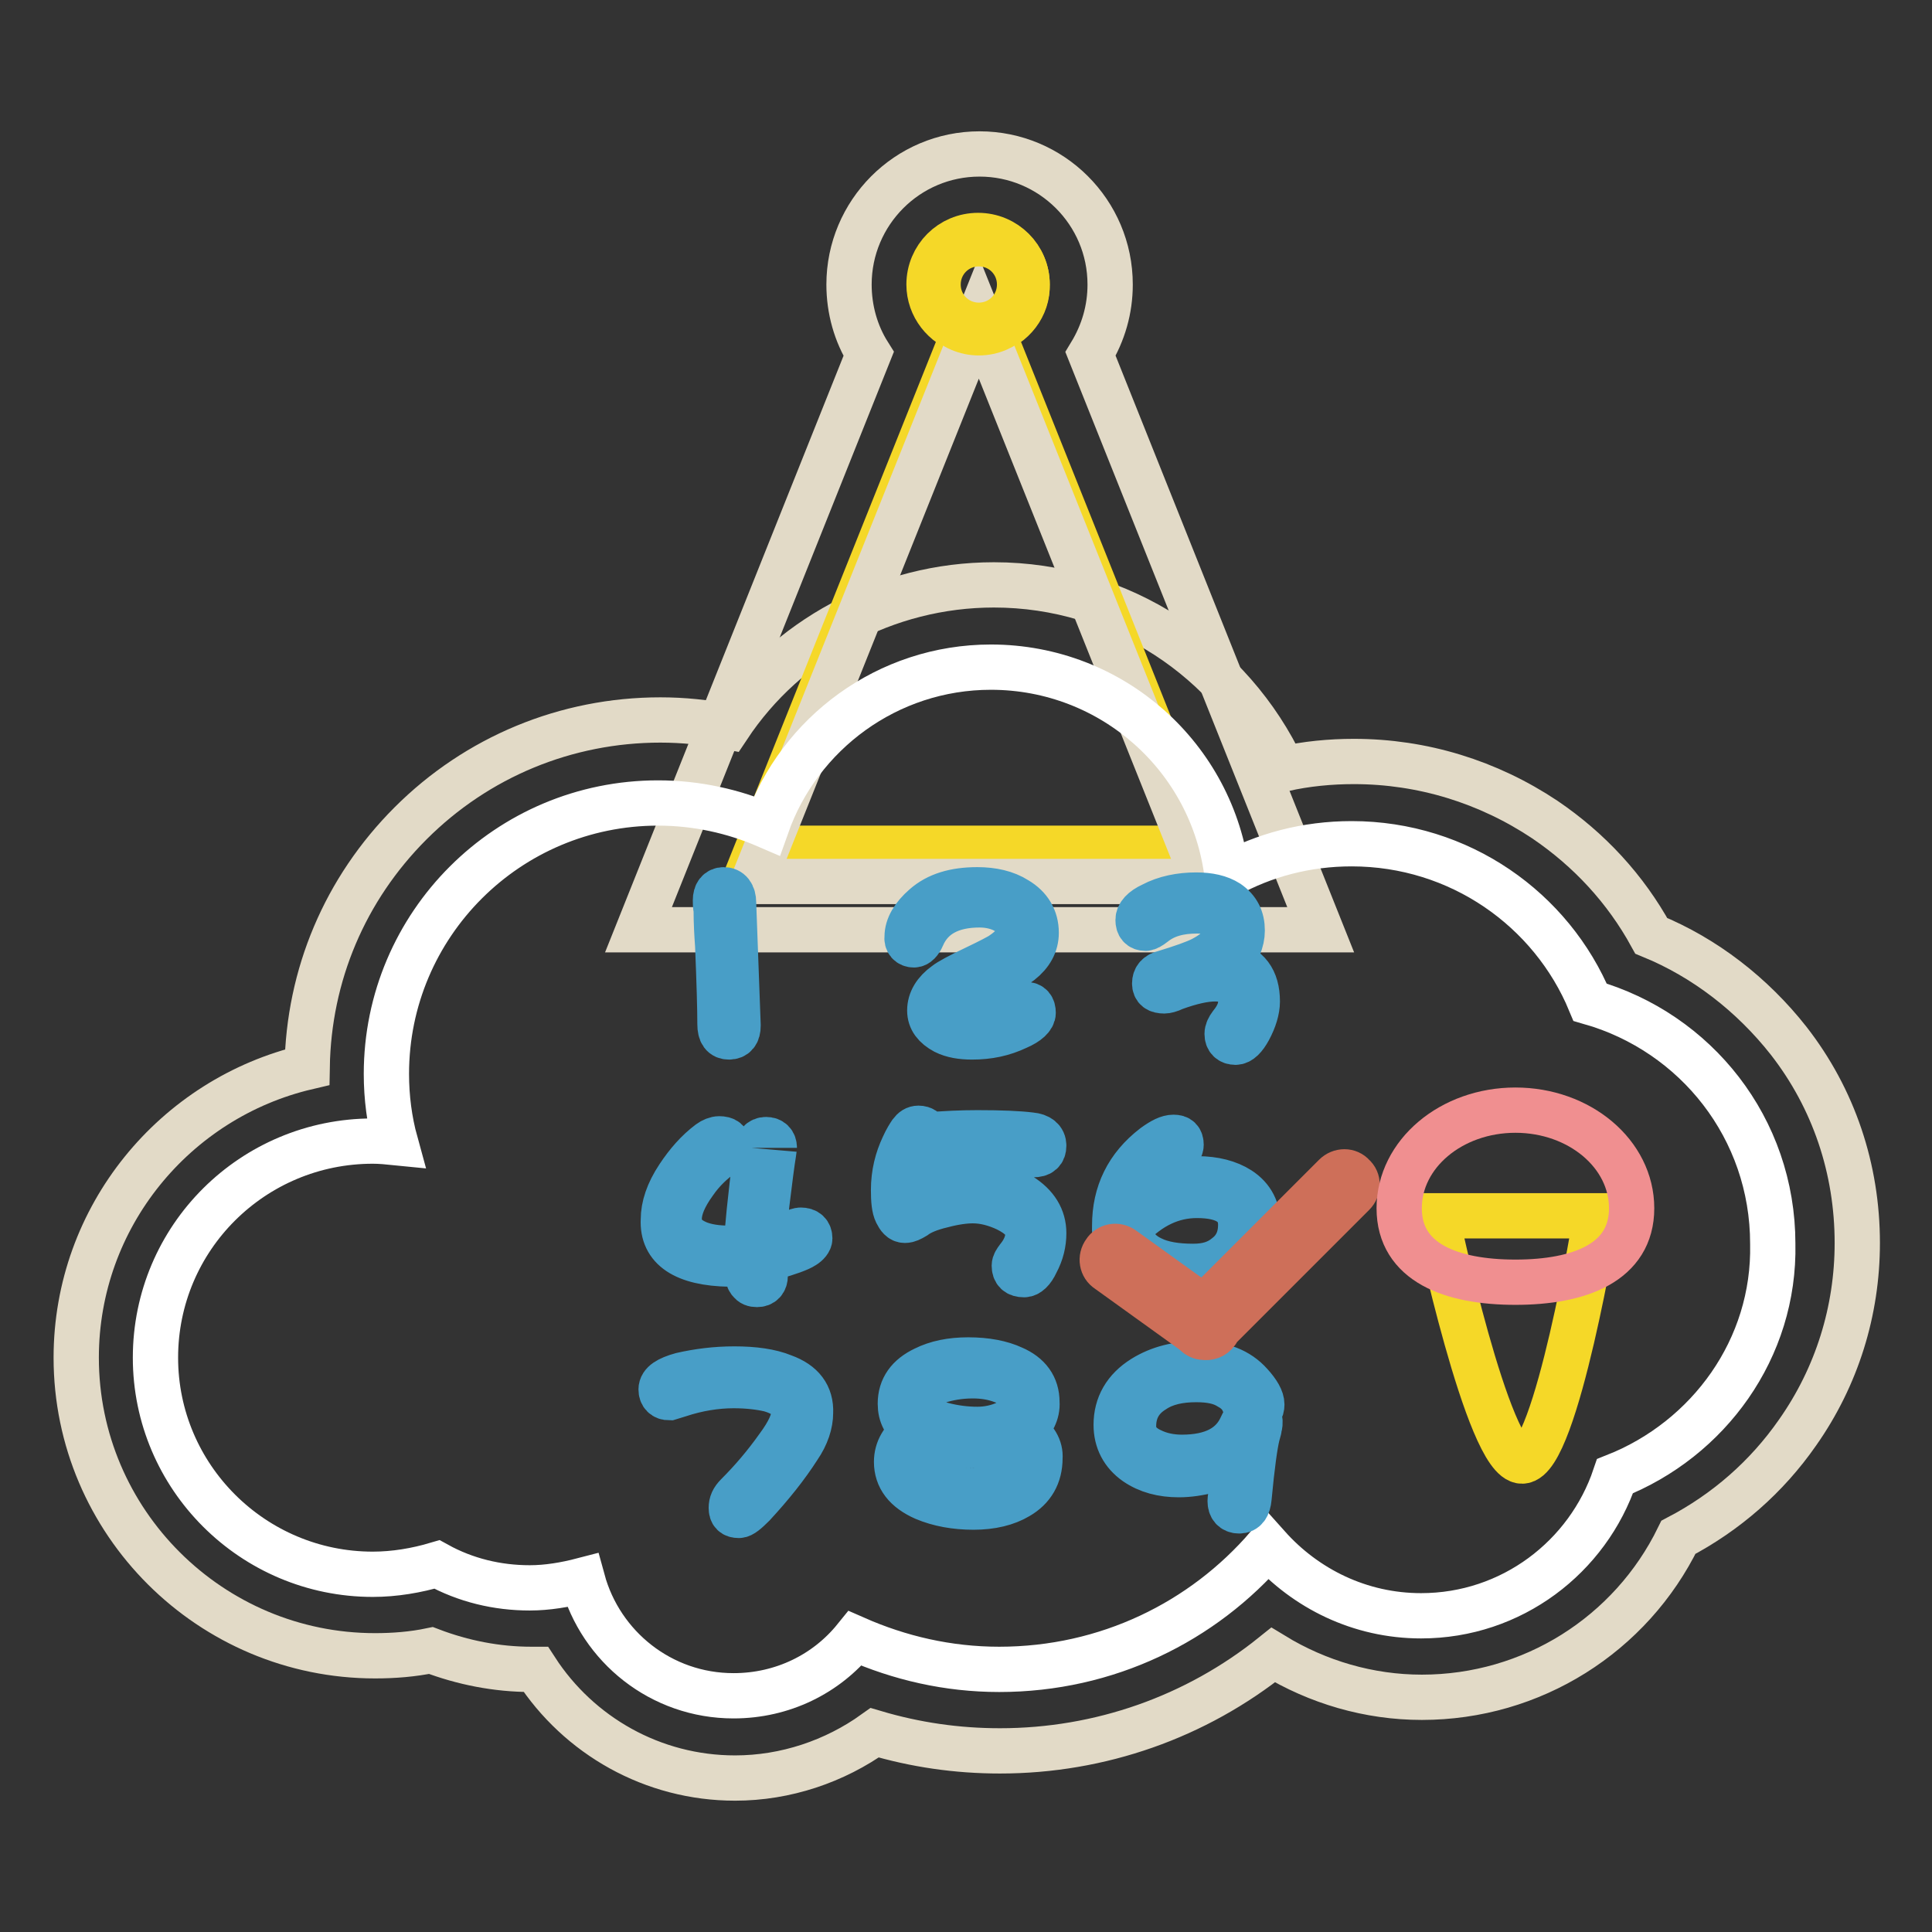
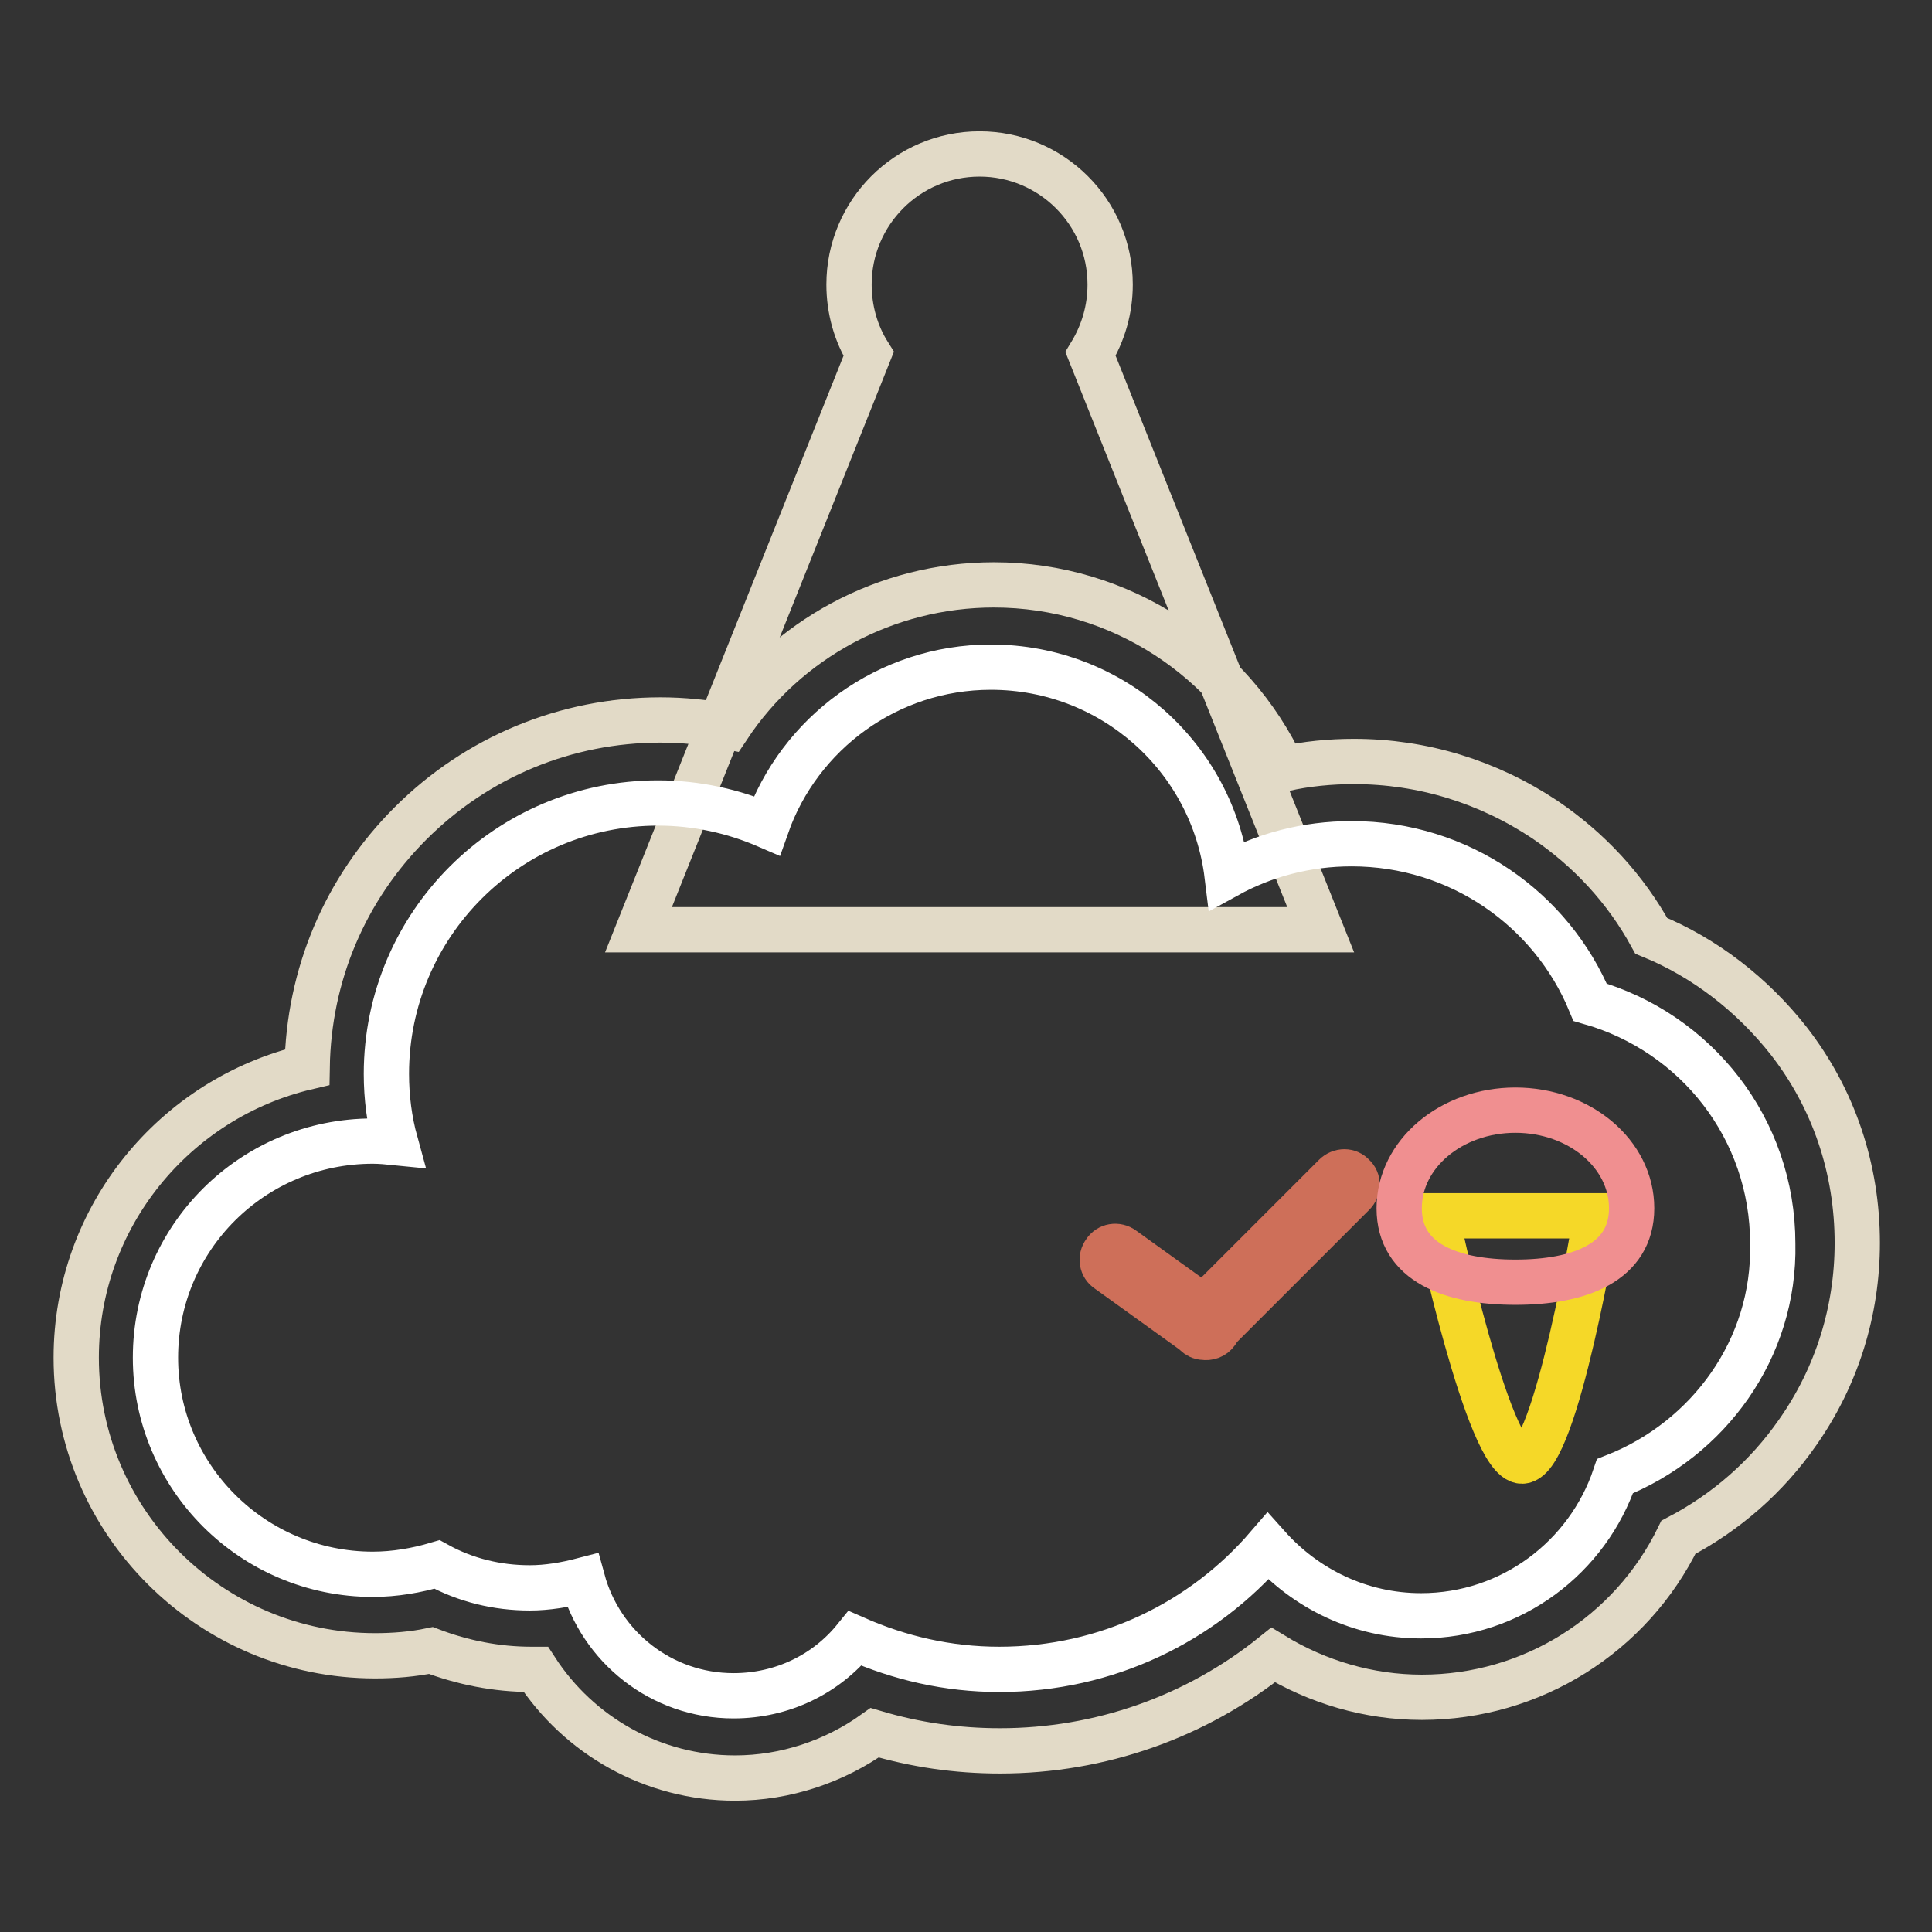
<svg xmlns="http://www.w3.org/2000/svg" version="1.1" x="0px" y="0px" viewBox="0 0 256 256" enable-background="new 0 0 256 256" xml:space="preserve">
  <rect x="0" y="0" width="256" height="256" fill="#333333" stroke="none" />
  <g>
    <path stroke-width="6" fill-opacity="0" stroke="#e2dac7" d="M97.4,235.6c-10.9,0-20.7-5.6-26.4-14.4c-0.2,0-0.4,0-0.6,0c-4.6,0-9.1-0.9-13.3-2.5 c-2.4,0.5-4.9,0.7-7.4,0.7c-21.8,0-39.6-17.7-39.6-39.5c0-18.7,13.1-34.4,30.6-38.5c0.2-12.2,5-23.6,13.7-32.3 c8.8-8.8,20.6-13.7,33.1-13.7c3,0,6,0.3,9,0.9c7.7-11.6,20.9-18.8,35.2-18.8c16.8,0,31.5,9.9,38.3,24.4c3.1-0.7,6.3-1,9.4-1 c9.1,0,17.8,2.7,25.3,7.7c5.9,4,10.7,9.2,14.1,15.4c7.1,2.9,13.4,7.8,18.2,13.9c6,7.7,9.1,17,9.1,26.8c0,9-2.7,17.7-7.9,25.1 c-4.1,5.9-9.5,10.6-15.8,13.9c-6.3,12.9-19.4,21.2-34,21.2c-7,0-13.8-2-19.7-5.6c-10.2,8.2-22.9,12.7-36.2,12.7 c-5.7,0-11.2-0.8-16.6-2.4C110.6,233.4,104.1,235.6,97.4,235.6L97.4,235.6z" />
    <path stroke-width="6" fill-opacity="0" stroke="#e2dac7" d="M84.6,123.2l30.5-76.3c-1.7-2.7-2.6-5.9-2.6-9.2c0-9.5,7.7-17.3,17.3-17.3c9.5,0,17.3,7.7,17.3,17.3 c0,3.3-0.9,6.4-2.6,9.2l30.5,76.3H84.6z" />
-     <path stroke-width="6" fill-opacity="0" stroke="#f5d828" d="M131.5,43.9l27.4,68.5h-58.5l27.4-68.5c-2.7-0.8-4.7-3.3-4.7-6.2c0-3.6,2.9-6.5,6.5-6.5s6.5,2.9,6.5,6.5 C136.2,40.6,134.2,43.1,131.5,43.9L131.5,43.9z" />
-     <path stroke-width="6" fill-opacity="0" stroke="#e2dac7" d="M129.7,42.1l-29.9,74.7h59.8L129.7,42.1z" />
    <path stroke-width="6" fill-opacity="0" stroke="#ffffff" d="M214,195.6c-3.6,10.7-13.7,18.5-25.7,18.5c-8.1,0-15.3-3.6-20.3-9.2c-8.6,10-21.3,16.3-35.6,16.3 c-6.8,0-13.2-1.5-19.1-4.1c-3.8,4.7-9.6,7.6-16.1,7.6c-9.6,0-17.6-6.5-20-15.3c-2.3,0.6-4.7,1-7,1c-4.3,0-8.5-1-12.3-3.1 c-2.7,0.8-5.6,1.3-8.5,1.3c-15.9,0-28.8-12.9-28.8-28.7c0-15.9,12.9-28.7,28.8-28.7c1,0,2,0.1,3,0.2c-0.8-2.9-1.2-6-1.2-9.1 c0-19.8,16.1-35.9,36-35.9c5.1,0,10,1.1,14.4,3c4.3-12.2,16-21,29.7-21c16.1,0,29.4,12,31.3,27.6c4.9-2.7,10.5-4.2,16.5-4.2 c14.3,0,26.5,8.7,31.6,21c14,4,24.2,16.7,24.2,32C235.2,178.7,226.4,190.7,214,195.6L214,195.6z" />
-     <path stroke-width="6" fill-opacity="0" stroke="#f5d828" d="M124.3,37.7c0,3,2.4,5.4,5.4,5.4s5.4-2.4,5.4-5.4c0,0,0,0,0,0c0-3-2.4-5.4-5.4-5.4 C126.7,32.3,124.3,34.7,124.3,37.7C124.3,37.7,124.3,37.7,124.3,37.7z" />
-     <path stroke-width="6" fill-opacity="0" stroke="#f5d828" d="M123.3,37.7c0,3.5,2.9,6.4,6.4,6.4c3.5,0,6.4-2.9,6.4-6.4c0,0,0,0,0,0c0-3.5-2.9-6.4-6.4-6.4 C126.2,31.3,123.3,34.2,123.3,37.7C123.3,37.7,123.3,37.7,123.3,37.7z" />
-     <path stroke-width="6" fill-opacity="0" stroke="#489ec7" d="M166.1,187.6c-0.7,0-1.2,0.5-1.6,1.4c-1.2,2.7-3.8,4.1-7.9,4.1c-1.5,0-2.9-0.3-4.1-0.9 c-1.5-0.7-2.3-1.8-2.3-3.2c0-2.1,0.9-3.7,2.7-4.8c1.5-1,3.4-1.4,5.6-1.4c1.9,0,3.3,0.3,4.4,1c1.1,0.6,1.7,1.4,2,2.3 c0.2,0.7,0.6,1.1,1.2,1.1c0.8,0,1.1-0.4,1.1-1.1c0-0.7-0.5-1.6-1.5-2.7c-1.6-1.8-3.9-2.7-6.9-2.7c-2.8,0-5.2,0.6-7.3,1.9 c-2.4,1.5-3.6,3.6-3.6,6.2c0,2.1,0.9,3.8,2.6,5c1.6,1.1,3.5,1.6,5.7,1.6c1.3,0,2.7-0.2,4.2-0.6c1.3-0.4,2.5-0.8,3.4-1.4 c-0.3,1.8-0.5,3.2-0.6,4c-0.1,0.7-0.2,1.2-0.2,1.5c0,0.8,0.4,1.3,1.2,1.3c0.8,0,1.2-0.6,1.3-1.7c0.4-4.3,0.8-7.1,1.1-8.3 c0.2-0.7,0.3-1.1,0.3-1.2C167.1,188,166.8,187.6,166.1,187.6L166.1,187.6z M135.6,189.6c1.2-1.1,1.9-2.4,1.8-3.8 c0-2.1-1.1-3.6-3.2-4.5c-1.5-0.7-3.5-1.1-5.9-1.1c-2.3,0-4.2,0.4-5.8,1.2c-2.1,1-3.2,2.5-3.2,4.6c0,1.5,0.6,2.6,1.9,3.6 c-1.6,1.1-2.4,2.5-2.4,4.1c0,2.1,1.2,3.7,3.7,4.8c1.9,0.8,4.1,1.2,6.5,1.2c2.4,0,4.4-0.5,5.9-1.4c1.9-1.1,2.9-2.8,2.9-5.1 C137.9,191.9,137.2,190.6,135.6,189.6L135.6,189.6z M124.3,183c1.3-0.4,2.8-0.7,4.6-0.7c1.4,0,2.7,0.2,4,0.7 c1.7,0.6,2.5,1.5,2.5,2.7c0,1.3-0.7,2.2-2.1,2.9c-1.1,0.5-2.4,0.8-3.8,0.8c-1.5,0-3.1-0.2-4.6-0.6c-2.2-0.6-3.4-1.5-3.4-2.7 C121.4,184.6,122.4,183.6,124.3,183z M133.4,196.7c-1.1,0.5-2.5,0.8-4.2,0.8c-1.9,0-3.5-0.2-4.9-0.7c-2.1-0.7-3.1-1.7-3.1-3.2 c0-0.5,0.3-1.1,0.8-1.7c0.4-0.6,0.9-1,1.4-1.3c1.6,0.6,3.6,0.9,6,0.9c1.7,0,3.2-0.2,4.3-0.7c1.4,1,2,1.9,2,2.6 C135.7,194.9,134.9,196,133.4,196.7z M103.8,182.4c-1.7-0.7-3.9-1-6.5-1c-2.5,0-4.8,0.3-7,0.8c-1.8,0.5-2.7,1.1-2.7,1.9 c0,0.7,0.4,1.1,1.1,1.1l1.3-0.4c2.4-0.8,4.9-1.2,7.2-1.2c1.9,0,3.5,0.2,4.8,0.5c2.1,0.6,3.2,1.6,3.2,3c0,1.2-0.7,2.7-2.1,4.6 c-1.7,2.4-3.5,4.5-5.4,6.4c-0.6,0.6-0.8,1.1-0.8,1.7c0,0.7,0.3,1,1,1c0.4,0,1-0.5,1.9-1.4c2.4-2.6,4.4-5.1,6-7.6 c1.1-1.6,1.6-3.2,1.6-4.6C107.5,184.9,106.3,183.3,103.8,182.4L103.8,182.4z M150.9,168.5c1.8,1.1,4.2,1.7,7.1,1.7 c2.5,0,4.6-0.7,6.2-2c1.7-1.4,2.5-3.3,2.5-5.8c0-2.1-0.8-3.7-2.5-4.8c-1.4-0.9-3.3-1.4-5.5-1.4c-2.9,0-5.7,1-8.3,3 c0.9-2.9,2.6-5.1,5.2-6.4c0.6-0.3,0.9-0.7,0.9-1.1c0-0.7-0.3-1-1-1c-0.7,0-1.5,0.4-2.6,1.2c-3.5,2.7-5.2,6.2-5.2,10.5 C147.6,165.1,148.7,167.1,150.9,168.5L150.9,168.5z M158.6,158.4c3.8,0,5.8,1.3,5.8,3.9c0,1.7-0.6,3.1-1.9,4.1 c-1.2,1-2.6,1.4-4.4,1.4c-2.2,0-4.1-0.3-5.5-1c-1.9-0.9-2.8-2.3-2.8-4.3C152.4,159.8,155.3,158.4,158.6,158.4z M128.5,152.4 c1,0,2.6,0.1,4.8,0.3c2.1,0.2,3.4,0.3,3.6,0.3c1,0,1.4-0.4,1.4-1.2c0-0.8-0.6-1.3-1.7-1.4c-1.6-0.2-3.9-0.3-7.1-0.3 c-2.1,0-4.3,0.1-6.7,0.3c-0.1-0.6-0.5-0.9-1.1-0.9c-0.4,0-0.7,0.2-1,0.6c-0.2,0.3-0.6,0.9-1,1.8c-0.8,1.7-1.3,3.6-1.3,5.8 c0,1.4,0.1,2.4,0.4,3c0.3,0.6,0.6,1,1.1,1c0.4,0,0.8-0.2,1.3-0.5c0.8-0.6,2-1.1,3.7-1.5c1.5-0.4,2.9-0.6,4-0.6c1.5,0,3,0.4,4.5,1.1 c1.8,0.9,2.8,1.9,2.8,3.3c0,1-0.4,2.1-1.3,3.2c-0.3,0.4-0.5,0.7-0.5,1c0,0.8,0.4,1.2,1.3,1.2c0.5,0,1.1-0.5,1.6-1.6 c0.7-1.3,1-2.6,1-3.9c0-2-1-3.7-3.1-5c-1.8-1.1-3.8-1.6-6-1.6c-1.3,0-2.7,0.2-4.3,0.5c-1.7,0.4-3.1,0.9-4,1.5 c-0.1-0.3-0.2-0.9-0.2-1.6c0-1.2,0.4-2.6,1.3-4.4C124.1,152.5,126.3,152.4,128.5,152.4L128.5,152.4z M96.7,167.5 c0.7,0,1.5,0,2.2-0.1c0.1,1.4,0.2,2.2,0.5,2.4c0.2,0.3,0.5,0.4,0.9,0.4c0.7,0,1.1-0.4,1.1-1.2c0-0.2,0-0.6-0.1-1.1 c-0.1-0.5-0.1-0.8-0.1-1c0.5-0.1,0.9-0.2,1.2-0.3c2.1-0.6,3.5-1.1,4.1-1.5c0.5-0.3,0.8-0.7,0.8-1c0-0.7-0.4-1.1-1.2-1.1 c-0.2,0-0.6,0.1-1.1,0.4c-1,0.5-2.3,0.9-3.8,1.2c0.1-1.3,0.2-3,0.4-5c0.4-3.3,0.7-5.6,0.9-6.8c0.1-0.6,0.1-0.9,0.1-0.7 c0-0.7-0.4-1.1-1.1-1.1c-0.7,0-1.2,0.5-1.3,1.6c-0.8,6.3-1.2,10.5-1.3,12.5c-1,0.2-1.7,0.3-2.2,0.3c-1.7,0-3.1-0.2-4.3-0.7 c-1.6-0.7-2.4-1.7-2.4-3.2c0-1.4,0.7-3,2-4.8c1.1-1.6,2.4-2.8,3.8-3.8c0.5-0.3,0.7-0.7,0.7-1c0-0.7-0.4-1-1.2-1 c-0.4,0-0.9,0.2-1.3,0.5c-1.6,1.2-2.9,2.7-4.1,4.5c-1.4,2.1-2,4-2,5.7C87.7,165.4,90.7,167.4,96.7,167.5L96.7,167.5z M151.8,123 c0.2,0,0.6-0.2,1.1-0.6c1.5-1.2,3.4-1.7,5.7-1.7c2.6,0,3.9,0.9,3.9,2.6c0,1.5-1.1,2.7-3.2,3.8c-1,0.5-2.7,1.1-5,1.8 c-0.9,0.2-1.3,0.7-1.3,1.4c0,0.7,0.4,1,1.3,1c0.2,0,0.7-0.1,1.3-0.4c2.2-0.8,4-1.2,5.4-1.2c2.3,0,3.4,1,3.4,3.1 c0,0.9-0.4,1.9-1.3,3c-0.3,0.4-0.5,0.8-0.5,1.2c0,0.7,0.4,1.1,1.1,1.1c0.6,0,1.2-0.6,1.8-1.7c0.7-1.3,1.1-2.6,1.1-3.7 c0-2.9-1.3-4.6-3.8-5.1c1.2-1.5,1.8-2.9,1.8-4.3c0-1.6-0.6-2.8-1.9-3.7c-1.1-0.7-2.5-1-4.2-1c-2.1,0-4.1,0.4-5.8,1.3 c-1.3,0.6-1.9,1.3-1.9,2C150.8,122.6,151.1,123,151.8,123L151.8,123z M121.1,125.2c0.4,0,0.8-0.4,1.1-1.1c1.2-2.8,3.8-4.2,7.6-4.2 c1.3,0,2.5,0.3,3.4,0.8c1.2,0.6,1.8,1.6,1.8,2.8c0,1-0.8,2-2.3,3c-0.3,0.2-1.4,0.8-3.5,1.8c-2.1,1-3.4,1.7-3.9,2.1 c-1.4,1-2.1,2.2-2.1,3.5c0,1.2,0.7,2.1,2,2.8c1,0.5,2.2,0.7,3.6,0.7c2.2,0,4.1-0.4,6-1.3c1.4-0.6,2.1-1.3,2.1-1.9 c0-0.7-0.3-1.1-1-1.1c-0.2,0-0.6,0.2-1.2,0.5c-1.8,1-3.6,1.5-5.4,1.5c-0.7,0-1.4-0.1-2.2-0.3c-1.1-0.3-1.6-0.7-1.6-1.3 c0-0.6,0.8-1.4,2.4-2.3c0.6-0.3,1.6-0.8,3.2-1.5c1.9-0.9,3.3-1.6,4.1-2.2c1.4-1.1,2.1-2.4,2.1-3.9c0-1.9-0.9-3.4-2.6-4.4 c-1.4-0.9-3.2-1.3-5.2-1.3c-3,0-5.3,0.7-7,2.2c-1.5,1.3-2.3,2.7-2.3,4C120.1,124.8,120.5,125.2,121.1,125.2L121.1,125.2z  M95.1,125.3c0.2,4.9,0.3,8.4,0.3,10.4c0,1.2,0.4,1.7,1.2,1.7c0.8,0,1.2-0.5,1.2-1.5l-0.6-16.3c0-1.1-0.5-1.7-1.3-1.7 c-0.7,0-1.1,0.5-1.1,1.4c0,0.4,0,0.8,0.1,1.2C94.9,122.3,95,123.9,95.1,125.3z" />
    <path stroke-width="6" fill-opacity="0" stroke="#ce6f59" d="M179.3,158.2l-17.9,17.9c0,0.1-0.1,0.3-0.2,0.4c-0.4,0.6-1.1,0.8-1.7,0.7c-0.4,0-0.8-0.2-1.1-0.5 c-0.1-0.1-0.1-0.1-0.2-0.2l-11.4-8.2c-0.8-0.5-1-1.6-0.4-2.4c0.5-0.8,1.6-1,2.4-0.4l10.7,7.7l17.4-17.4c0.7-0.7,1.8-0.7,2.4,0 C180,156.4,180,157.5,179.3,158.2C179.3,158.2,179.3,158.2,179.3,158.2L179.3,158.2z" />
    <path stroke-width="6" fill-opacity="0" stroke="#f5d828" d="M190.3,161.1c0,0,6.9,32.6,11.4,32.5c4.5-0.1,9.8-32.5,9.8-32.5H190.3z" />
    <path stroke-width="6" fill-opacity="0" stroke="#f08f90" d="M200.8,147.1c8.5,0,15.4,5.8,15.4,13s-6.9,9.8-15.4,9.8s-15.4-2.6-15.4-9.8S192.3,147.1,200.8,147.1z" />
  </g>
</svg>